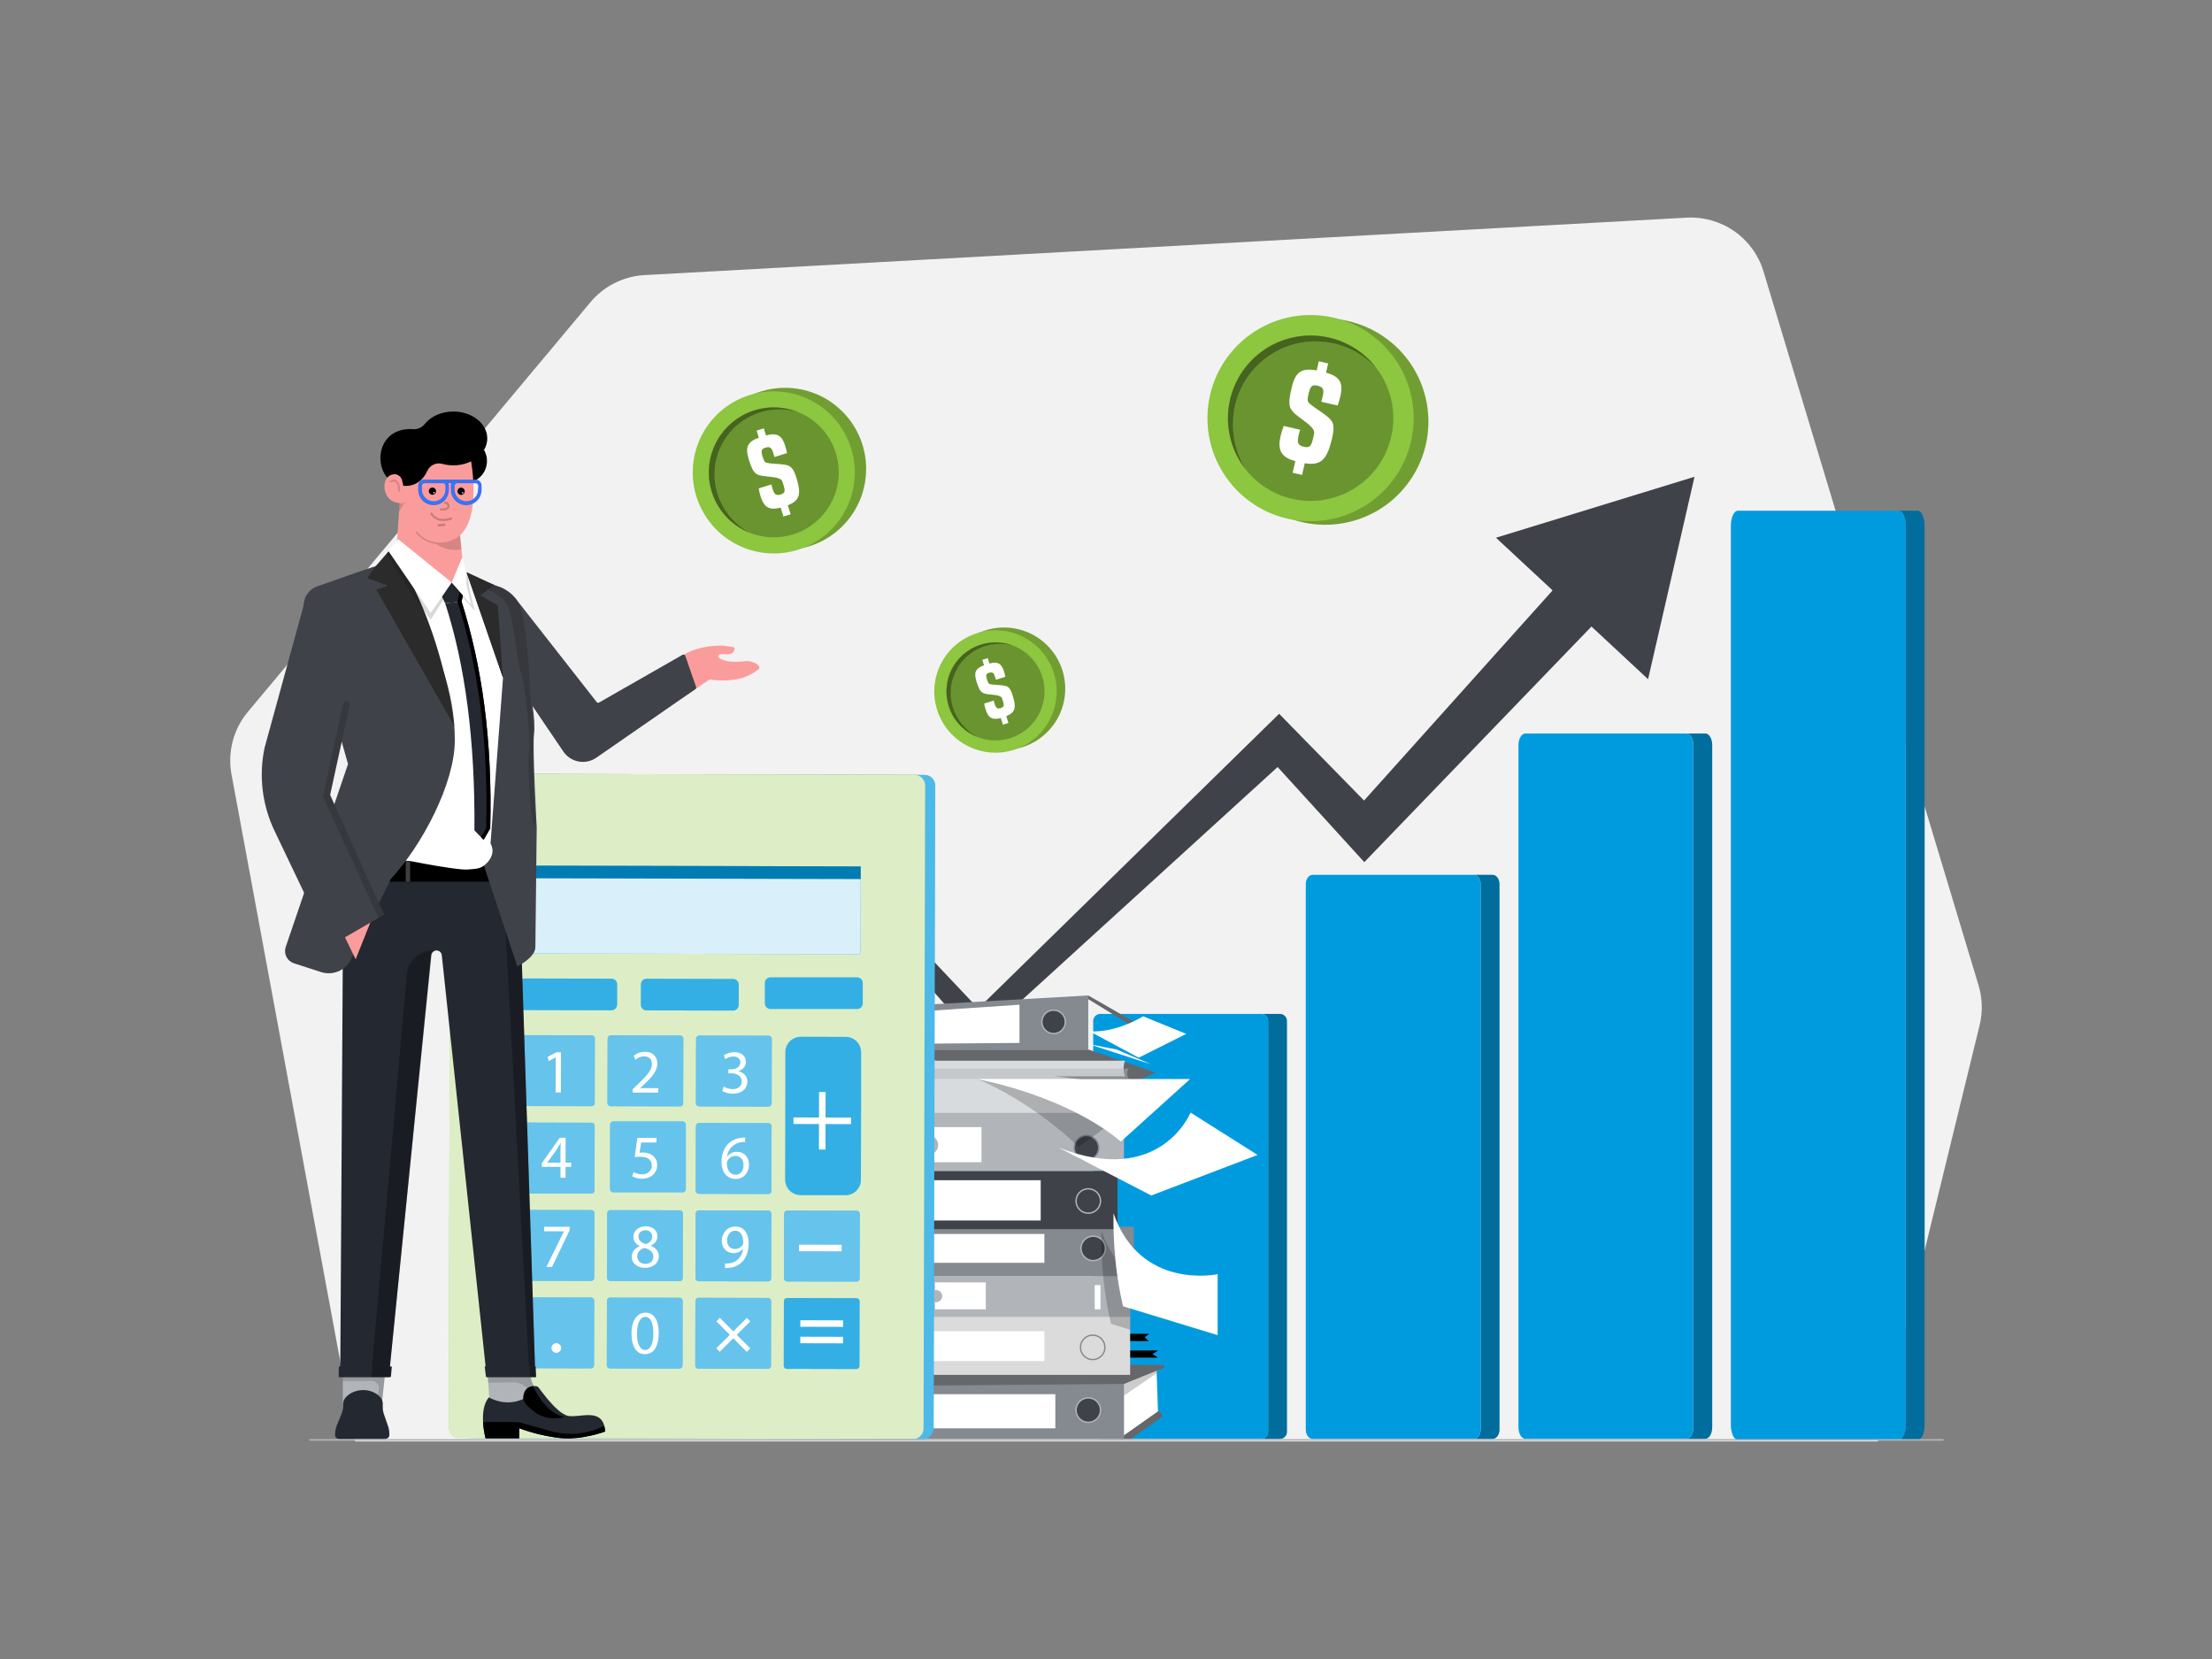
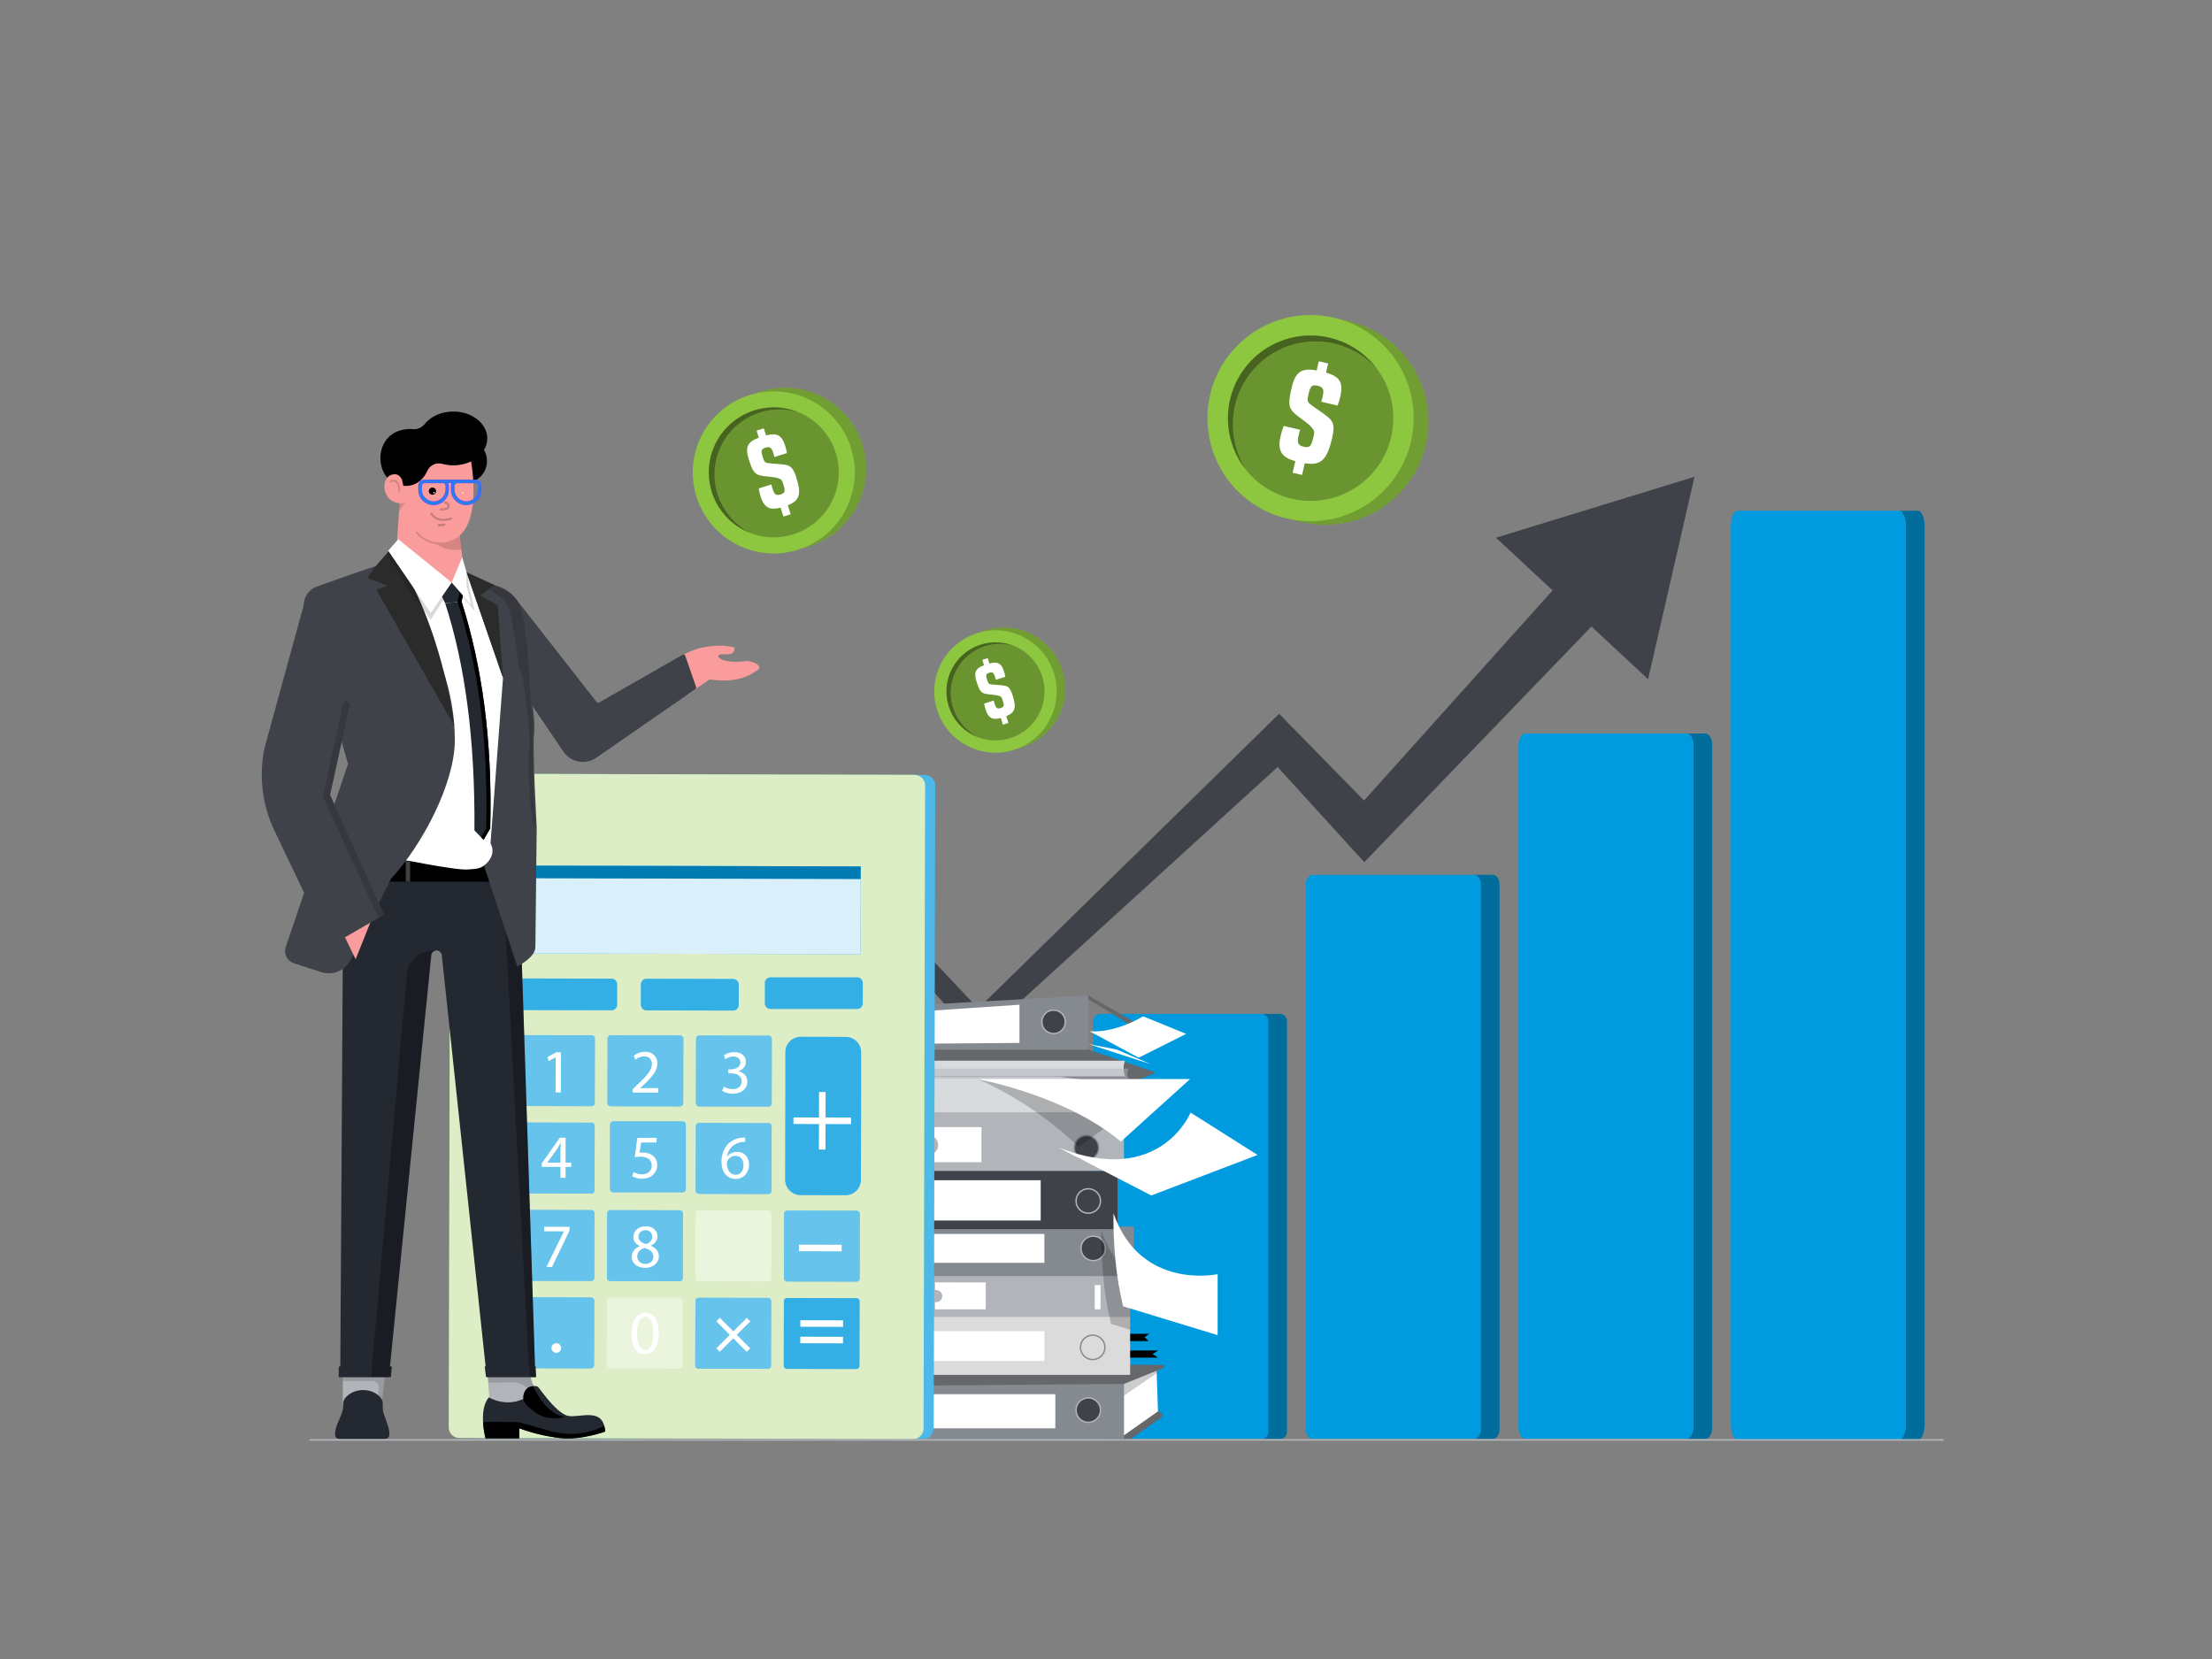
<svg xmlns="http://www.w3.org/2000/svg" id="Layer_1" version="1.1" viewBox="0 0 608 456">
  <rect x="0" y="0" width="608" height="456" fill="#808080" stroke="none" />
  <defs>
    <style>
      .st0 {
        fill: #242830;
      }

      .st1 {
        fill: #d8dbdd;
      }

      .st2 {
        fill: #8dc63f;
      }

      .st3 {
        fill: #3f3f3f;
      }

      .st4 {
        fill: #858990;
      }

      .st5, .st6, .st7, .st8, .st9, .st10, .st11, .st12 {
        fill: #fff;
      }

      .st6 {
        opacity: .85;
      }

      .st6, .st8, .st9, .st13, .st10, .st14, .st15, .st16, .st17, .st12 {
        isolation: isolate;
      }

      .st18 {
        stroke: #4d61fc;
      }

      .st18, .st7, .st19, .st11, .st20, .st21 {
        stroke-miterlimit: 10;
        stroke-width: .383px;
      }

      .st18, .st22 {
        fill: #009bdf;
      }

      .st23 {
        fill: #65676b;
      }

      .st7 {
        stroke: #fff;
      }

      .st8, .st15 {
        opacity: .3;
      }

      .st9 {
        opacity: .4;
      }

      .st24 {
        fill: #f2f2f2;
      }

      .st25, .st13 {
        fill: #b1b5ba;
      }

      .st19 {
        fill: none;
      }

      .st19, .st21 {
        stroke: #858990;
      }

      .st26 {
        fill: #dbdbdb;
      }

      .st27, .st20, .st21 {
        fill: #3f4249;
      }

      .st13, .st17, .st28 {
        opacity: .5;
      }

      .st29 {
        fill: #2b2b2b;
      }

      .st10 {
        opacity: .7;
      }

      .st30 {
        fill: #fb9c9c;
      }

      .st14 {
        opacity: .15;
      }

      .st16, .st12 {
        opacity: .2;
      }

      .st11 {
        stroke: #000;
      }

      .st20 {
        stroke: #b1b5ba;
      }
    </style>
  </defs>
-   <path class="st24" d="M516.193,396.209H97.603l-33.973-183.364c-.56-3.023-.446-6.131.333-9.104.78-2.973,2.207-5.737,4.178-8.095l94.151-112.581c1.834-2.195,4.101-3.989,6.658-5.27,2.558-1.282,5.352-2.024,8.207-2.181l286.442-15.79c4.675-.258,9.304,1.063,13.139,3.752,3.831,2.689,6.653,6.589,8.002,11.073l59.091,196.178c1.076,3.566,1.176,7.357.292,10.975l-27.931,114.408Z" />
  <path class="st27" d="M465.759,131.046l-54.57,16.755,15.564,14.474-51.823,57.766-19.659-20.08-3.683-3.768-3.631,3.558-79.078,77.447-26.266-27.809-1.705-1.804-1.705,1.683-94.909,93.511,96.37-88.371,25.812,29.369,2.071,2.356,2.397-2.189,80.228-73.12,19.732,21.659,4.09,4.488,4.359-4.518,58.081-60.244,15.565,14.478,12.761-55.64Z" />
  <path class="st22" d="M351.818,278.696h-5.177c.252.001.501.052.734.149.232.097.444.24.621.419.177.179.317.392.414.624.095.233.144.483.143.736v112.958c.001.252-.047.503-.143.736-.096.233-.236.445-.414.625-.177.177-.389.318-.621.419-.232.095-.482.148-.734.148h5.177c.252,0,.502-.052.734-.148.232-.1.444-.241.621-.419.177-.18.318-.392.414-.625.095-.232.144-.484.143-.736v-112.958c.001-.253-.047-.502-.143-.736-.095-.232-.236-.445-.414-.624-.177-.178-.389-.321-.621-.419-.232-.096-.482-.148-.734-.149Z" />
  <path class="st15" d="M351.818,278.696h-5.177c.252.001.501.052.734.149.232.097.444.24.621.419.177.179.317.392.414.624.095.233.144.483.143.736v112.958c.001.252-.047.503-.143.736-.096.233-.236.445-.414.625-.177.177-.389.318-.621.419-.232.095-.482.148-.734.148h5.177c.252,0,.502-.052.734-.148.232-.1.444-.241.621-.419.177-.18.318-.392.414-.625.095-.232.144-.484.143-.736v-112.958c.001-.253-.047-.502-.143-.736-.095-.232-.236-.445-.414-.624-.177-.178-.389-.321-.621-.419-.232-.096-.482-.148-.734-.149Z" />
  <path class="st22" d="M302.391,278.696h44.25c.252.001.501.052.733.149.233.097.445.24.622.419.177.179.317.392.413.624.096.233.145.483.144.736v112.958c.001.252-.047.503-.144.736-.095.233-.235.445-.413.625-.177.177-.389.318-.622.419-.231.095-.481.148-.733.148h-44.25c-.253,0-.501-.052-.734-.148-.232-.1-.443-.241-.62-.419-.177-.18-.317-.392-.413-.625-.095-.232-.144-.484-.142-.736v-112.958c-.002-.253.046-.501.142-.735s.235-.446.413-.625c.177-.178.388-.321.62-.419.232-.096.481-.148.734-.149Z" />
  <path class="st22" d="M410.246,240.458h-5.177c1.054,0,1.911,1.147,1.911,2.56v149.935c0,1.412-.857,2.555-1.911,2.555h5.177c1.054,0,1.911-1.143,1.911-2.555v-149.935c.004-1.413-.854-2.56-1.911-2.56Z" />
  <path class="st15" d="M410.246,240.458h-5.177c1.054,0,1.911,1.147,1.911,2.56v149.935c0,1.412-.857,2.555-1.911,2.555h5.177c1.054,0,1.911-1.143,1.911-2.555v-149.935c.004-1.413-.854-2.56-1.911-2.56Z" />
  <path class="st22" d="M360.819,240.458h44.25c1.053,0,1.911,1.147,1.911,2.56v149.935c0,1.412-.858,2.555-1.911,2.555h-44.25c-1.054,0-1.909-1.143-1.909-2.555v-149.935c0-1.413.855-2.56,1.909-2.56Z" />
  <path class="st22" d="M468.71,201.607h-5.177c1.054,0,1.912,1.435,1.912,3.199v187.488c0,1.768-.858,3.199-1.912,3.199h5.177c1.054,0,1.912-1.431,1.912-3.199v-187.488c0-1.764-.84-3.199-1.912-3.199Z" />
  <path class="st15" d="M468.71,201.607h-5.177c1.054,0,1.912,1.435,1.912,3.199v187.488c0,1.768-.858,3.199-1.912,3.199h5.177c1.054,0,1.912-1.431,1.912-3.199v-187.488c0-1.764-.84-3.199-1.912-3.199Z" />
  <path class="st22" d="M419.279,201.607h44.254c1.054,0,1.912,1.435,1.912,3.199v187.488c0,1.768-.858,3.199-1.912,3.199h-44.254c-1.053,0-1.908-1.431-1.908-3.199v-187.488c0-1.764.854-3.199,1.908-3.199Z" />
  <path class="st22" d="M527.102,140.379h-5.177c1.054,0,1.909,1.886,1.909,4.213v246.988c0,2.329-.854,4.216-1.909,4.216h5.177c1.054,0,1.909-1.886,1.909-4.216v-246.988c-.012-2.326-.866-4.213-1.909-4.213Z" />
  <path class="st15" d="M527.102,140.379h-5.177c1.054,0,1.909,1.886,1.909,4.213v246.988c0,2.329-.854,4.216-1.909,4.216h5.177c1.054,0,1.909-1.886,1.909-4.216v-246.988c-.012-2.326-.866-4.213-1.909-4.213Z" />
  <path class="st22" d="M477.659,140.379h44.265c1.054,0,1.908,1.886,1.908,4.213v246.988c0,2.329-.854,4.216-1.908,4.216h-44.265c-1.053,0-1.911-1.886-1.911-4.216v-246.988c0-2.326.858-4.213,1.911-4.213Z" />
  <path class="st5" d="M317.88,376.112l.455,13.161-9.884,6.198-.137-16.26,9.566-3.099Z" />
  <path class="st23" d="M307.504,395.514l10.784-7.58c.88.099,1.627,1.258.869,1.705l-8.358,5.875h-3.295Z" />
  <path class="st4" d="M308.955,379.665h-68.834v15.849h68.834v-15.849Z" />
  <path class="st23" d="M240.139,379.665l11.157-5.011,68.342.529c.099.002.195.038.271.101.076.065.128.152.147.25.018.098.003.199-.043.286-.047.088-.123.156-.215.194l-10.828,4.379-68.83.547v-1.276Z" />
  <path class="st5" d="M290.073,383.211h-46.277v9.386h46.277v-9.386Z" />
  <path class="st20" d="M299.129,390.952c1.856,0,3.361-1.505,3.361-3.362,0-1.857-1.505-3.361-3.361-3.361-1.857,0-3.362,1.505-3.362,3.361,0,1.857,1.505,3.362,3.362,3.362Z" />
  <path class="st16" d="M308.951,383.596l8.975-6.141v-.689l-8.975,3.628v3.202Z" />
  <path d="M318.347,371.196l-1.564.981,1.476.98h-10.669v-1.961h10.757Z" />
  <path d="M315.902,366.611l-1.298.938,1.132,1.066h-12.585v-2.004h12.751Z" />
  <path class="st26" d="M310.64,361.889h-68.812v16.015h68.812v-16.015Z" />
  <path class="st5" d="M287.065,365.893h-39.831v8.206h39.831v-8.206Z" />
  <path class="st19" d="M300.345,373.703c1.857,0,3.362-1.505,3.362-3.362,0-1.857-1.505-3.361-3.362-3.361-1.857,0-3.361,1.505-3.361,3.361,0,1.857,1.505,3.362,3.361,3.362Z" />
  <path class="st25" d="M310.652,350.717h-70.532v11.249h70.532v-11.249Z" />
  <path class="st5" d="M302.49,353.234h-1.589v6.646h1.589v-6.646Z" />
  <path class="st5" d="M256.998,352.477v2.112h.118c.234-.028.473-.005.697.067.226.071.433.189.61.346.176.157.317.35.415.565.096.216.147.449.147.686s-.05.47-.147.686c-.097.215-.238.408-.415.565s-.384.275-.61.346c-.225.071-.463.095-.697.067h-.118v1.978h13.952v-7.396l-13.952-.022Z" />
  <path class="st11" d="M251.277,354.234h-.851v4.814h.851v-4.814Z" />
  <path class="st11" d="M253.429,354.234h-.851v4.814h.851v-4.814Z" />
  <path class="st11" d="M256.283,354.234h-.851v4.814h.851v-4.814Z" />
  <path class="st4" d="M311.658,337.167h-68.882v13.549h68.882v-13.549Z" />
  <path class="st5" d="M287.066,339.168h-39.642v7.939h39.642v-7.939Z" />
  <path class="st27" d="M307.157,321.826h-68.812v16.015h68.812v-16.015Z" />
  <path class="st5" d="M286.052,324.399h-42.712v11.072h42.712v-11.072Z" />
  <path class="st20" d="M299.129,333.469c1.856,0,3.361-1.505,3.361-3.361s-1.505-3.361-3.361-3.361c-1.857,0-3.362,1.505-3.362,3.361s1.505,3.361,3.362,3.361Z" />
  <path class="st20" d="M300.482,346.502c1.857,0,3.361-1.505,3.361-3.362,0-1.857-1.505-3.361-3.361-3.361-1.857,0-3.361,1.505-3.361,3.361,0,1.857,1.505,3.362,3.361,3.362Z" />
  <path class="st25" d="M308.932,305.809h-68.812v16.015h68.812v-16.015Z" />
  <path class="st21" d="M298.637,318.844c1.856,0,3.361-1.505,3.361-3.361,0-1.857-1.505-3.361-3.361-3.361-1.857,0-3.362,1.505-3.362,3.361,0,1.857,1.505,3.361,3.362,3.361Z" />
  <path class="st5" d="M256.25,309.807v2.462c.48.209.888.554,1.176.991.286.438.439.95.439,1.474s-.152,1.036-.439,1.474c-.287.438-.695.782-1.176.991v2.256h13.523v-9.648h-13.523Z" />
  <path class="st1" d="M306.669,295.94h-68.324v9.87h68.324v-9.87Z" />
  <path class="st23" d="M249.05,290.507l-8.687-2.031h58.765l18.224,6.202c.03.012.055.032.073.058.018.027.028.058.028.09,0,.032-.01.064-.028.09-.018.026-.043.047-.073.058l-7.636,3.37-60.665-7.836Z" />
  <path class="st1" d="M309.22,295.85h-68.856c.703-1.194.847-2.589,0-4.294h68.856c-.509,1.386-.509,2.908,0,4.294Z" />
  <path class="st13" d="M310.441,296.52h-68.856c.702-.777.843-1.679,0-2.8h68.856c-.78,0-.78,2.8,0,2.8Z" />
  <path class="st4" d="M240.363,276.949v11.527h58.761v-14.858l-58.761,3.331Z" />
  <path class="st5" d="M242.746,278.692v8.261l37.472-.288v-10.509l-37.472,2.536Z" />
  <path class="st20" d="M289.596,284.098c1.78,0,3.224-1.444,3.224-3.225,0-1.781-1.444-3.225-3.224-3.225-1.781,0-3.225,1.444-3.225,3.225,0,1.781,1.444,3.225,3.225,3.225Z" />
  <path class="st23" d="M299.125,273.618v1.013l13.852,8.48v-1.542l-13.852-7.951Z" />
  <path class="st5" d="M299.494,283.472l13.494,7.249,13.047-6.546-11.834-4.834s-7.223,4.6-14.708,4.131Z" />
  <path class="st5" d="M299.125,286.953l17.258,5.58-9.445-4.056-7.814-1.524Z" />
  <path class="st5" d="M290.985,315.441l25.461,13.154,29.214-11.142-18.416-11.644s-8.272,20.571-36.259,9.633Z" />
  <path class="st16" d="M268.658,296.593s14.384,5.677,27.82,18.641l6.897-5c-15.077-10.144-34.717-13.642-34.717-13.642Z" />
  <path class="st5" d="M327.116,296.593h-58.458s24.147,4.297,39.428,17.192l19.03-17.192Z" />
  <path class="st16" d="M308.699,359.049c-1.025-4.367-1.748-8.801-2.159-13.269-1.628-2.302-2.914-4.828-3.816-7.499-.093,8.612.651,17.151,2.647,25.579l5.277,1.646v-5.828l-1.949-.629Z" />
  <path class="st5" d="M306.052,333.473c-.093,8.612.651,17.151,2.647,25.58l25.987,7.931v-16.759s-21.216,4.589-28.634-16.752Z" />
  <path class="st2" d="M287.862,201.2c6.568-6.568,6.568-17.217,0-23.785-6.568-6.569-17.217-6.569-23.785,0-6.569,6.568-6.569,17.217,0,23.785,6.568,6.568,17.217,6.568,23.785,0Z" />
  <path class="st16" d="M287.862,201.2c6.568-6.568,6.568-17.217,0-23.785-6.568-6.569-17.217-6.569-23.785,0-6.569,6.568-6.569,17.217,0,23.785,6.568,6.568,17.217,6.568,23.785,0Z" />
  <path class="st2" d="M281.196,205.082c8.293-4.183,11.626-14.297,7.444-22.59-4.183-8.294-14.296-11.627-22.59-7.444-8.294,4.182-11.627,14.296-7.445,22.59,4.183,8.293,14.297,11.626,22.591,7.444Z" />
  <path class="st2" d="M284.372,198.175c4.497-5.94,3.327-14.401-2.613-18.899-5.94-4.497-14.402-3.327-18.899,2.613-4.497,5.94-3.327,14.402,2.613,18.899,5.94,4.497,14.401,3.327,18.899-2.613Z" />
  <g class="st28">
    <path class="st17" d="M284.372,198.175c4.497-5.94,3.327-14.401-2.613-18.899-5.94-4.497-14.402-3.327-18.899,2.613-4.497,5.94-3.327,14.402,2.613,18.899,5.94,4.497,14.401,3.327,18.899-2.613Z" />
  </g>
  <path class="st2" d="M261.957,194.563c-.744-2.333-.837-4.823-.274-7.204.564-2.382,1.766-4.565,3.475-6.317,1.71-1.751,3.863-3.005,6.231-3.626,2.368-.621,4.859-.586,7.208.099-1.647-.65-3.406-.969-5.177-.939-1.772.029-3.519.408-5.144,1.113-1.624.705-3.094,1.723-4.325,2.996-1.232,1.273-2.2,2.777-2.85,4.424-.65,1.647-.97,3.407-.94,5.178s.408,3.519,1.114,5.143c.705,1.625,1.722,3.095,2.996,4.325,1.273,1.232,2.776,2.2,4.424,2.851-3.192-1.722-5.603-4.599-6.737-8.043Z" />
  <path class="st17" d="M261.957,194.563c-.744-2.333-.837-4.823-.274-7.204.564-2.382,1.766-4.565,3.475-6.317,1.71-1.751,3.863-3.005,6.231-3.626,2.368-.621,4.859-.586,7.208.099-1.647-.65-3.406-.969-5.177-.939-1.772.029-3.519.408-5.144,1.113-1.624.705-3.094,1.723-4.325,2.996-1.232,1.273-2.2,2.777-2.85,4.424-.65,1.647-.97,3.407-.94,5.178s.408,3.519,1.114,5.143c.705,1.625,1.722,3.095,2.996,4.325,1.273,1.232,2.776,2.2,4.424,2.851-3.192-1.722-5.603-4.599-6.737-8.043Z" />
  <path class="st5" d="M275.68,199.203l-.587-1.849c-2.116.569-3.384.192-4.183-2.318-.176-.538-.308-1.09-.395-1.649l2.629-.836c.046.25.108.498.185.74.347,1.091.617,1.683,1.682,1.342s1.04-.74.592-2.145c-.219-.684-.292-.921-.777-1.131-1.016-.488-3.117-.37-4.252-.74-1.01-.307-1.453-1.05-2.156-3.251-.805-2.533-.321-3.627,2.056-4.514l-.466-1.479,1.479-.474.466,1.479c2.256-.614,3.288-.082,4.005,2.167.156.484.28.978.369,1.478l-2.589.828c-.063-.274-.141-.544-.232-.809-.314-.995-.618-1.45-1.613-1.132-.851.274-.998.633-.618,1.816.381,1.183.5,1.328,1.417,1.423,1.006.126,1.941.115,2.81.226,1.232.185,2.02.193,2.796,2.633,1.109,3.432.832,4.808-1.712,5.84l.595,1.849-1.502.506Z" />
  <path class="st2" d="M369.453,143.755c15.389-2.86,25.546-17.655,22.683-33.043-2.859-15.389-17.653-25.545-33.042-22.685-15.388,2.861-25.545,17.655-22.684,33.044,2.861,15.388,17.655,25.545,33.043,22.684Z" />
  <path class="st16" d="M369.453,143.755c15.389-2.86,25.546-17.655,22.683-33.043-2.859-15.389-17.653-25.545-33.042-22.685-15.388,2.861-25.545,17.655-22.684,33.044,2.861,15.388,17.655,25.545,33.043,22.684Z" />
  <path class="st2" d="M388.493,116.976c1.129-15.611-10.61-29.183-26.221-30.313-15.612-1.13-29.185,10.609-30.314,26.221-1.13,15.612,10.61,29.184,26.221,30.314,15.612,1.129,29.184-10.61,30.314-26.222Z" />
  <path class="st2" d="M368.741,136.028c11.644-4.695,17.277-17.94,12.582-29.583-4.695-11.644-17.939-17.277-29.583-12.582-11.644,4.695-17.277,17.939-12.582,29.583,4.695,11.644,17.939,17.276,29.583,12.582Z" />
  <g class="st28">
    <path class="st17" d="M368.741,136.028c11.644-4.695,17.277-17.94,12.582-29.583-4.695-11.644-17.939-17.277-29.583-12.582-11.644,4.695-17.277,17.939-12.582,29.583,4.695,11.644,17.939,17.276,29.583,12.582Z" />
  </g>
  <path class="st2" d="M339.474,111.361c.942-4.014,2.959-7.695,5.833-10.651,2.875-2.955,6.499-5.073,10.485-6.127,3.986-1.054,8.183-1.003,12.143.146,3.959,1.149,7.531,3.354,10.334,6.377-1.819-2.366-4.086-4.351-6.672-5.84-2.586-1.49-5.439-2.456-8.399-2.843-2.959-.387-5.965-.187-8.847.588-2.882.775-5.583,2.11-7.949,3.929-2.367,1.819-4.351,4.086-5.841,6.672-1.49,2.586-2.455,5.439-2.842,8.399-.388,2.959-.187,5.965.587,8.848.775,2.882,2.11,5.583,3.929,7.949-3.121-5.247-4.11-11.492-2.762-17.447Z" />
  <path class="st17" d="M339.474,111.361c.942-4.014,2.959-7.695,5.833-10.651,2.875-2.955,6.499-5.073,10.485-6.127,3.986-1.054,8.183-1.003,12.143.146,3.959,1.149,7.531,3.354,10.334,6.377-1.819-2.366-4.086-4.351-6.672-5.84-2.586-1.49-5.439-2.456-8.399-2.843-2.959-.387-5.965-.187-8.847.588-2.882.775-5.583,2.11-7.949,3.929-2.367,1.819-4.351,4.086-5.841,6.672-1.49,2.586-2.455,5.439-2.842,8.399-.388,2.959-.187,5.965.587,8.848.775,2.882,2.11,5.583,3.929,7.949-3.121-5.247-4.11-11.492-2.762-17.447Z" />
  <path class="st5" d="M355.297,129.944l.74-3.177c-3.546-1.006-5.056-2.647-4.038-6.971.211-.929.498-1.838.853-2.722l4.527,1.061c-.15.408-.274.824-.37,1.247-.44,1.875-.565,2.958,1.268,3.395,1.834.436,2.153-.185,2.719-2.589.277-1.183.369-1.59-.149-2.316-1.046-1.579-4.189-3.22-5.51-4.737-1.198-1.313-1.198-2.773-.307-6.564,1.024-4.363,2.673-5.524,6.882-4.752l.591-2.522,2.566.603-.591,2.526c3.794,1.062,4.807,2.722,3.912,6.598-.19.831-.437,1.649-.739,2.448l-4.487-1.054c.15-.452.274-.912.37-1.379.403-1.709.369-2.625-1.35-3.025-1.478-.347-1.99.048-2.47,2.086-.5,2.119-.425,2.352.817,3.288,1.346,1.05,2.707,1.849,3.868,2.758,1.623,1.328,2.752,2.023,1.764,6.223-1.387,5.917-2.958,7.688-7.529,6.96l-.74,3.217-2.599-.603Z" />
  <path class="st2" d="M231.543,144.623c8.699-8.698,8.699-22.8,0-31.498-8.697-8.698-22.8-8.698-31.498,0-8.698,8.698-8.698,22.8,0,31.498,8.698,8.698,22.801,8.698,31.498,0Z" />
  <path class="st16" d="M231.543,144.623c8.699-8.698,8.699-22.8,0-31.498-8.697-8.698-22.8-8.698-31.498,0-8.698,8.698-8.698,22.8,0,31.498,8.698,8.698,22.801,8.698,31.498,0Z" />
  <path class="st2" d="M222.598,149.795c11.015-5.475,15.506-18.844,10.031-29.859-5.475-11.016-18.844-15.506-29.86-10.031-11.015,5.475-15.506,18.843-10.031,29.859,5.476,11.015,18.844,15.506,29.86,10.031Z" />
  <path class="st2" d="M226.86,140.694c6.001-7.832,4.517-19.046-3.315-25.047-7.832-6.001-19.046-4.516-25.046,3.316s-4.517,19.046,3.315,25.046c7.832,6.001,19.046,4.516,25.046-3.315Z" />
  <g class="st28">
    <path class="st17" d="M226.86,140.694c6.001-7.832,4.517-19.046-3.315-25.046-7.832-6.001-19.046-4.516-25.046,3.315-6.001,7.832-4.517,19.046,3.315,25.047,7.832,6.001,19.046,4.516,25.046-3.316Z" />
  </g>
  <path class="st2" d="M197.201,135.728c-.965-3.093-1.071-6.39-.308-9.539.764-3.149,2.371-6.03,4.646-8.337,2.276-2.306,5.136-3.95,8.275-4.756,3.138-.806,6.436-.744,9.542.18-2.177-.874-4.505-1.311-6.85-1.286-2.345.026-4.663.513-6.82,1.434-2.157.921-4.112,2.259-5.753,3.935-1.64,1.677-2.936,3.66-3.809,5.837-.874,2.177-1.311,4.505-1.286,6.85.026,2.345.513,4.663,1.434,6.82s2.258,4.112,3.935,5.753c1.676,1.64,3.66,2.935,5.837,3.809-4.208-2.306-7.372-6.136-8.846-10.701h.004Z" />
  <path class="st17" d="M197.201,135.728c-.965-3.093-1.071-6.39-.308-9.539.764-3.149,2.371-6.03,4.646-8.337,2.276-2.306,5.136-3.95,8.275-4.756,3.138-.806,6.436-.744,9.542.18-2.177-.874-4.505-1.311-6.85-1.286-2.345.026-4.663.513-6.82,1.434-2.157.921-4.112,2.259-5.753,3.935-1.64,1.677-2.936,3.66-3.809,5.837-.874,2.177-1.311,4.505-1.286,6.85.026,2.345.513,4.663,1.434,6.82s2.258,4.112,3.935,5.753c1.676,1.64,3.66,2.935,5.837,3.809-4.208-2.306-7.372-6.136-8.846-10.701h.004Z" />
  <path class="st5" d="M215.34,141.977l-.766-2.448c-2.803.74-4.482.226-5.521-3.103-.227-.715-.397-1.445-.51-2.185l3.491-1.088c.06.336.14.666.24.991.451,1.446.802,2.219,2.219,1.79,1.416-.429,1.383-.984.802-2.836-.285-.909-.37-1.224-1.021-1.505-1.342-.651-4.123-.506-5.625-1.002-1.335-.41-1.919-1.401-2.833-4.323-1.05-3.362-.395-4.808,2.759-5.965l-.61-1.941,1.978-.621.607,1.945c2.992-.796,4.352-.082,5.285,2.899.203.64.361,1.293.473,1.956l-3.454,1.08c-.083-.364-.184-.722-.303-1.076-.415-1.32-.806-1.919-2.127-1.508-1.131.351-1.328.827-.836,2.399.51,1.631.655,1.76,1.849,1.897,1.328.17,2.567.163,3.721.322,1.631.248,2.67.266,3.698,3.502,1.423,4.556,1.069,6.39-2.311,7.721l.776,2.481-1.982.617Z" />
  <path class="st22" d="M254.153,212.99l-124.674-.305c-1.609-.004-2.917,1.298-2.92,2.907l-.432,176.738c-.004,1.609,1.297,2.915,2.907,2.921l124.674.304c1.609.004,2.916-1.298,2.92-2.907l.432-176.737c.004-1.61-1.297-2.917-2.907-2.921Z" />
  <path class="st8" d="M254.153,212.99l-124.674-.305c-1.609-.004-2.917,1.298-2.92,2.907l-.432,176.738c-.004,1.609,1.297,2.915,2.907,2.921l124.674.304c1.609.004,2.916-1.298,2.92-2.907l.432-176.737c.004-1.61-1.297-2.917-2.907-2.921Z" />
  <path class="st2" d="M251.372,212.982l-124.674-.305c-1.61-.004-2.917,1.298-2.921,2.907l-.432,176.738c-.004,1.609,1.298,2.917,2.908,2.921l124.673.304c1.61.003,2.917-1.298,2.921-2.907l.432-176.737c.004-1.61-1.298-2.917-2.907-2.921Z" />
  <path class="st10" d="M251.372,212.982l-124.674-.305c-1.61-.004-2.917,1.298-2.921,2.907l-.432,176.738c-.004,1.609,1.298,2.917,2.908,2.921l124.673.304c1.61.003,2.917-1.298,2.921-2.907l.432-176.737c.004-1.61-1.298-2.917-2.907-2.921Z" />
  <path class="st22" d="M236.578,238.153l-93.77-.23-.059,24.13,93.77.229.059-24.129Z" />
  <path class="st6" d="M236.578,238.153l-93.77-.23-.059,24.13,93.77.229.059-24.129Z" />
  <path class="st22" d="M145.3,241.397l91.281.218.008-3.472-93.77-.226-.055,24.129,2.488.008.048-20.657Z" />
  <path class="st16" d="M145.3,241.397l91.281.218.008-3.472-93.77-.226-.055,24.129,2.488.008.048-20.657Z" />
  <path class="st22" d="M168.089,269l-23.807-.058c-.855-.002-1.551.69-1.554,1.545l-.013,5.596c-.002.855.691,1.551,1.546,1.554l23.808.058c.855.002,1.551-.691,1.553-1.546l.014-5.595c.002-.856-.69-1.551-1.546-1.554Z" />
  <path class="st22" d="M201.519,269.082l-23.808-.059c-.855-.002-1.551.691-1.553,1.546l-.014,5.595c-.002.856.691,1.552,1.546,1.554l23.807.058c.856.002,1.552-.69,1.554-1.546l.014-5.595c.001-.855-.691-1.551-1.546-1.553Z" />
  <path class="st22" d="M235.594,268.637h-23.808c-.855,0-1.55.693-1.55,1.55v5.595c0,.855.694,1.55,1.55,1.55h23.808c.855,0,1.549-.694,1.549-1.55v-5.595c0-.856-.693-1.55-1.549-1.55Z" />
  <path class="st12" d="M168.089,269l-23.807-.058c-.855-.002-1.551.69-1.554,1.545l-.013,5.596c-.002.855.691,1.551,1.546,1.554l23.808.058c.855.002,1.551-.691,1.553-1.546l.014-5.595c.002-.856-.69-1.551-1.546-1.554Z" />
  <path class="st12" d="M201.519,269.082l-23.808-.059c-.855-.002-1.551.691-1.553,1.546l-.014,5.595c-.002.856.691,1.552,1.546,1.554l23.807.058c.856.002,1.552-.69,1.554-1.546l.014-5.595c.001-.855-.691-1.551-1.546-1.553Z" />
  <path class="st12" d="M235.594,268.637h-23.808c-.855,0-1.55.693-1.55,1.55v5.595c0,.855.694,1.55,1.55,1.55h23.808c.855,0,1.549-.694,1.549-1.55v-5.595c0-.856-.693-1.55-1.549-1.55Z" />
  <path class="st22" d="M162.656,284.562l-19.108-.046c-.474-.001-.858.382-.859.855l-.043,17.773c-.002.474.382.859.855.86l19.107.046c.474.002.859-.382.86-.855l.043-17.772c.001-.474-.382-.858-.855-.86Z" />
  <path class="st9" d="M162.656,284.562l-19.108-.046c-.474-.001-.858.382-.859.855l-.043,17.773c-.002.474.382.859.855.86l19.107.046c.474.002.859-.382.86-.855l.043-17.772c.001-.474-.382-.858-.855-.86Z" />
  <path class="st22" d="M186.974,284.623l-19.107-.047c-.474-.001-.858.382-.86.856l-.043,17.772c-.001.475.382.859.856.86l19.107.046c.474.002.859-.382.86-.855l.043-17.773c.001-.474-.382-.858-.856-.859Z" />
  <path class="st9" d="M186.974,284.623l-19.107-.047c-.474-.001-.858.382-.86.856l-.043,17.772c-.001.475.382.859.856.86l19.107.046c.474.002.859-.382.86-.855l.043-17.773c.001-.474-.382-.858-.856-.859Z" />
  <path class="st22" d="M211.288,284.678l-19.107-.046c-.474-.002-.858.382-.86.855l-.043,17.773c-.001.474.383.858.856.859l19.107.047c.474.001.859-.382.86-.856l.043-17.772c.001-.475-.382-.859-.856-.86Z" />
  <path class="st9" d="M211.288,284.678l-19.107-.046c-.474-.002-.858.382-.86.855l-.043,17.773c-.001.474.383.858.856.859l19.107.047c.474.001.859-.382.86-.856l.043-17.772c.001-.475-.382-.859-.856-.86Z" />
  <path class="st22" d="M162.601,308.588l-19.107-.046c-.475-.002-.859.382-.86.855l-.043,17.773c-.001.474.382.859.855.86l19.107.046c.474.001.859-.382.86-.855l.043-17.773c.001-.474-.382-.859-.855-.86Z" />
  <path class="st9" d="M162.601,308.588l-19.107-.046c-.475-.002-.859.382-.86.855l-.043,17.773c-.001.474.382.859.855.86l19.107.046c.474.001.859-.382.86-.855l.043-17.773c.001-.474-.382-.859-.855-.86Z" />
  <path class="st22" d="M187.652,308.235h-19.107c-.474,0-.858.384-.858.857v17.772c0,.475.385.858.858.858h19.107c.474,0,.858-.384.858-.858v-17.772c0-.474-.385-.857-.858-.857Z" />
  <path class="st9" d="M187.652,308.235h-19.107c-.474,0-.858.384-.858.857v17.772c0,.475.385.858.858.858h19.107c.474,0,.858-.384.858-.858v-17.772c0-.474-.385-.857-.858-.857Z" />
  <path class="st22" d="M211.229,308.707l-19.107-.046c-.474-.001-.859.382-.86.856l-.043,17.772c-.001.475.382.859.855.86l19.108.047c.474.001.858-.382.859-.856l.043-17.773c.001-.474-.382-.858-.855-.86Z" />
  <path class="st9" d="M211.229,308.707l-19.107-.046c-.474-.001-.859.382-.86.856l-.043,17.772c-.001.475.382.859.855.86l19.108.047c.474.001.858-.382.859-.856l.043-17.773c.001-.474-.382-.858-.855-.86Z" />
  <path class="st22" d="M232.458,285.001l-12.336-.03c-.557-.001-1.109.107-1.625.318-.515.212-.983.524-1.378.916-.394.393-.708.86-.923,1.374-.214.514-.325,1.065-.327,1.622v11.005l-.059,24.036c-.002,1.125.443,2.204,1.235,3.0.794.797,1.871,1.246,2.995,1.249l12.34.03c.557.001,1.109-.107,1.625-.319.515-.212.983-.523,1.378-.915.394-.393.708-.86.923-1.374.214-.514.325-1.065.327-1.622l.056-24.036v-11.002c.001-.556-.107-1.109-.319-1.624-.211-.515-.523-.984-.915-1.378-.393-.394-.86-.709-1.374-.923-.514-.215-1.066-.326-1.622-.327Z" />
  <path class="st12" d="M232.458,285.001l-12.336-.03c-.557-.001-1.109.107-1.625.318-.515.212-.983.524-1.378.916-.394.393-.708.86-.923,1.374-.214.514-.325,1.065-.327,1.622v11.005l-.059,24.036c-.002,1.125.443,2.204,1.235,3.0.794.797,1.871,1.246,2.995,1.249l12.34.03c.557.001,1.109-.107,1.625-.319.515-.212.983-.523,1.378-.915.394-.393.708-.86.923-1.374.214-.514.325-1.065.327-1.622l.056-24.036v-11.002c.001-.556-.107-1.109-.319-1.624-.211-.515-.523-.984-.915-1.378-.393-.394-.86-.709-1.374-.923-.514-.215-1.066-.326-1.622-.327Z" />
  <path class="st22" d="M162.539,332.611l-19.107-.047c-.474-.001-.859.382-.86.856l-.043,17.773c-.001.474.383.858.856.859l19.107.047c.474.001.859-.382.86-.855l.043-17.773c.001-.475-.382-.859-.856-.86Z" />
  <path class="st9" d="M162.539,332.611l-19.107-.047c-.474-.001-.859.382-.86.856l-.043,17.773c-.001.474.383.858.856.859l19.107.047c.474.001.859-.382.86-.855l.043-17.773c.001-.475-.382-.859-.856-.86Z" />
  <path class="st22" d="M186.856,332.67l-19.107-.047c-.474-.001-.859.382-.86.856l-.043,17.773c-.001.474.383.858.856.86l19.107.046c.474.001.858-.382.86-.855l.043-17.773c.001-.475-.382-.859-.856-.86Z" />
  <path class="st9" d="M186.856,332.67l-19.107-.047c-.474-.001-.859.382-.86.856l-.043,17.773c-.001.474.383.858.856.86l19.107.046c.474.001.858-.382.86-.855l.043-17.773c.001-.475-.382-.859-.856-.86Z" />
-   <path class="st22" d="M211.17,332.733l-19.107-.046c-.474-.001-.858.382-.86.855l-.042,17.773c-.002.474.382.859.855.86l19.107.046c.474.001.858-.382.859-.855l.044-17.773c.001-.475-.382-.859-.856-.86Z" />
  <path class="st9" d="M211.17,332.733l-19.107-.046c-.474-.001-.858.382-.86.855l-.042,17.773c-.002.474.382.859.855.86l19.107.046c.474.001.858-.382.859-.855l.044-17.773c.001-.475-.382-.859-.856-.86Z" />
  <path class="st22" d="M235.484,332.788l-19.107-.047c-.474-.001-.859.383-.86.856l-.043,17.772c-.001.474.383.858.856.86l19.107.046c.474.001.858-.382.86-.855l.043-17.773c.001-.474-.382-.859-.856-.86Z" />
  <path class="st9" d="M235.484,332.788l-19.107-.047c-.474-.001-.859.383-.86.856l-.043,17.772c-.001.474.383.858.856.86l19.107.046c.474.001.858-.382.86-.855l.043-17.773c.001-.474-.382-.859-.856-.86Z" />
  <path class="st22" d="M162.484,356.636l-19.107-.046c-.474-.002-.858.382-.86.855l-.043,17.773c-.001.474.382.859.856.86l19.107.046c.474.002.858-.382.86-.855l.043-17.772c.001-.474-.382-.859-.856-.86Z" />
  <path class="st9" d="M162.484,356.636l-19.107-.046c-.474-.002-.858.382-.86.855l-.043,17.773c-.001.474.382.859.856.86l19.107.046c.474.002.858-.382.86-.855l.043-17.772c.001-.474-.382-.859-.856-.86Z" />
-   <path class="st22" d="M186.797,356.696l-19.106-.047c-.474-.001-.859.383-.86.856l-.043,17.772c-.002.474.382.858.855.86l19.107.046c.474.001.859-.382.86-.855l.043-17.773c.001-.475-.382-.859-.856-.86Z" />
  <path class="st9" d="M186.797,356.696l-19.106-.047c-.474-.001-.859.383-.86.856l-.043,17.772c-.002.474.382.858.855.86l19.107.046c.474.001.859-.382.86-.855l.043-17.773c.001-.475-.382-.859-.856-.86Z" />
  <path class="st22" d="M211.111,356.755l-19.106-.046c-.474-.002-.859.382-.86.855l-.044,17.773c-.001.474.383.859.856.86l19.107.046c.475.001.859-.382.86-.855l.043-17.773c.001-.475-.382-.859-.856-.86Z" />
  <path class="st9" d="M211.111,356.755l-19.106-.046c-.474-.002-.859.382-.86.855l-.044,17.773c-.001.474.383.859.856.86l19.107.046c.475.001.859-.382.86-.855l.043-17.773c.001-.475-.382-.859-.856-.86Z" />
  <path class="st22" d="M235.429,356.813l-19.107-.046c-.474-.001-.858.382-.859.855l-.044,17.773c-.001.475.383.859.856.86l19.107.046c.474.002.859-.382.86-.855l.043-17.773c.001-.474-.382-.859-.856-.86Z" />
  <path class="st12" d="M235.429,356.813l-19.107-.046c-.474-.001-.858.382-.859.855l-.044,17.773c-.001.475.383.859.856.86l19.107.046c.474.002.859-.382.86-.855l.043-17.773c.001-.474-.382-.859-.856-.86Z" />
  <path class="st5" d="M156.56,337.212l-.004.984-4.83,10.044-1.545-.004,4.811-9.755v-.034l-5.399-.011v-1.242l6.967.018Z" />
  <path class="st5" d="M178.885,342.43v-.051c1.361-.643,1.82-1.642,1.823-2.589,0-1.376-1.065-2.722-3.206-2.725-1.934,0-3.417,1.179-3.421,2.932,0,.951.522,1.901,1.746,2.481v.052c-1.357.573-2.193,1.557-2.197,2.959,0,1.612,1.387,2.992,3.699,2.998,2.107,0,3.756-1.283,3.764-3.202.012-1.339-.835-2.308-2.208-2.856ZM175.494,339.908c0-.95.684-1.764,1.923-1.764.244-.018.489.015.719.098.23.084.44.216.615.388.175.171.311.377.399.606.089.229.128.473.115.717,0,1.003-.74,1.679-1.687,1.997-1.257-.34-2.089-.939-2.085-2.042ZM177.376,347.404c-1.409,0-2.256-.991-2.219-2.112,0-1.053.702-1.901,1.993-2.27,1.478.425,2.429,1.072,2.426,2.415.012,1.139-.858,1.971-2.2,1.967Z" />
  <path class="st5" d="M177.431,360.805c-2.244,0-3.846,2.03-3.853,5.732-.008,3.702,1.479,5.677,3.639,5.68,2.444,0,3.842-2.064,3.849-5.817.012-3.512-1.309-5.591-3.635-5.595ZM177.302,371.064c-1.357,0-2.237-1.635-2.219-4.508,0-3.007.962-4.6,2.271-4.597,1.545,0,2.237,1.79,2.218,4.508-.007,2.818-.74,4.6-2.27,4.597Z" />
-   <path class="st5" d="M202.167,337.134c-2.26,0-3.776,1.827-3.779,3.917,0,1.882,1.264,3.379,3.254,3.387.493.013.982-.088,1.43-.292.448-.205.845-.51,1.158-.891h.052c-.138,1.121-.661,2.159-1.479,2.936-.64.587-1.45.959-2.312,1.062-.399.057-.803.073-1.206.048v1.224c.46.019.921-.008,1.376-.081,1.205-.127,2.333-.647,3.213-1.479,1.091-1.05,1.908-2.748,1.915-5.177.026-2.81-1.365-4.649-3.624-4.652ZM204.161,342.149c-.23.366-.554.664-.935.866-.383.202-.811.299-1.242.284-1.291,0-2.12-.972-2.116-2.348,0-1.564.907-2.681,2.179-2.677,1.564,0,2.256,1.45,2.252,3.328.009.192-.039.382-.137.548Z" />
  <path class="st5" d="M155.454,319.577l.019-6.86h-1.609l-4.941,7.027v.983h5.129v3.007h1.401v-3.007h1.546v-1.172l-1.546.022ZM154.053,315.879v3.698h-3.617v-.034l2.707-3.75c.307-.506.581-.984.921-1.627h.051c-.033.566-.051,1.143-.055,1.723l-.008-.011Z" />
  <path class="st5" d="M180.445,314.029h-4.213l-.44,2.826c.297-.045.598-.067.899-.063.832-.017,1.653.19,2.377.599.496.285.905.701,1.181,1.202.277.501.412,1.067.391,1.639,0,2.155-1.723,3.768-4.119,3.76-.962.019-1.911-.217-2.752-.684l.369-1.139c.733.405,1.556.617,2.393.617,1.413,0,2.618-.909,2.622-2.389.003-1.479-.962-2.448-3.169-2.455-.513.005-1.024.044-1.532.119l.74-5.3h5.28l-.029,1.268Z" />
  <path class="st5" d="M202.574,316.6c-.512-.013-1.021.095-1.485.314-.463.22-.869.545-1.184.95h-.052c.119-.987.561-1.905,1.258-2.613.696-.709,1.609-1.165,2.592-1.3.366-.061.738-.083,1.109-.067v-1.224c-.364.001-.727.03-1.087.085-1.327.134-2.571.704-3.539,1.62-1.087,1.087-1.875,2.799-1.878,4.974,0,2.869,1.534,4.707,3.893,4.715,2.292,0,3.675-1.849,3.679-3.883.018-2.156-1.353-3.568-3.306-3.572ZM202.205,322.886c-1.564,0-2.393-1.346-2.423-3.161-.005-.232.056-.462.175-.663.2-.399.504-.736.882-.975.377-.239.812-.371,1.259-.382,1.375,0,2.274.958,2.27,2.537-.004,1.579-.839,2.659-2.149,2.655l-.014-.012Z" />
  <path class="st5" d="M152.747,290.626h-.037l-1.919,1.032-.285-1.139,2.411-1.284,1.276.004-.026,11.039-1.443-.004.022-9.648Z" />
  <path class="st5" d="M173.889,300.325v-.917l1.172-1.135c2.826-2.677,4.105-4.102,4.127-5.765,0-1.109-.539-2.159-2.189-2.163-.864.032-1.692.36-2.344.928l-.47-1.065c.879-.727,1.987-1.121,3.128-1.109,2.378,0,3.376,1.638,3.373,3.217,0,2.041-1.478,3.698-3.82,5.917l-.883.813v.038h4.959v1.242h-7.052Z" />
  <path class="st5" d="M198.913,298.668c.741.441,1.583.683,2.445.703,1.919,0,2.518-1.217,2.503-2.134,0-1.546-1.405-2.218-2.847-2.218h-.814v-1.11h.832c1.087,0,2.467-.555,2.47-1.849,0-.883-.558-1.664-1.934-1.668-.796.021-1.568.279-2.219.74l-.369-1.088c.859-.558,1.864-.852,2.888-.843,2.174,0,3.154,1.298,3.154,2.641,0,1.139-.688,2.104-2.045,2.589v.033c1.357.278,2.459,1.298,2.455,2.844,0,1.768-1.383,3.31-4.034,3.302-1.006.014-1.996-.24-2.87-.74l.385-1.202Z" />
  <path class="st5" d="M154.245,370.52c-.001.263-.079.521-.226.74-.148.218-.356.388-.599.488-.244.1-.511.126-.77.074-.258-.053-.495-.179-.681-.366-.185-.187-.312-.424-.362-.683-.051-.258-.024-.527.077-.769.101-.243.273-.45.492-.597.22-.145.477-.223.741-.222.175,0,.348.035.509.101.162.067.309.166.432.29s.221.271.287.433c.067.162.099.336.098.51Z" />
  <path class="st5" d="M233.922,307.181l-7.008-.015.018-7.008-1.804-.008-.014,7.011-7.011-.018-.004,1.804,7.011.015-.018,7.008,1.801.004.018-7.008,7.008.018.004-1.804Z" />
  <path class="st5" d="M206.213,370.624l-3.702-3.721,3.717-3.701-.95-.958-3.721,3.705-3.701-3.72-.958.95,3.701,3.72-3.716,3.702.95.958,3.72-3.701,3.702,3.716.958-.95Z" />
  <path class="st5" d="M231.346,342.138l-11.737-.028-.005,1.797,11.737.029.005-1.798Z" />
  <path class="st5" d="M231.728,362.914l-11.738-.029-.004,1.798,11.737.029.005-1.798Z" />
  <path class="st5" d="M231.716,367.441l-11.737-.029-.005,1.797,11.738.029.004-1.797Z" />
  <path class="st30" d="M208.358,184.093c1.479-.994-1.59-2.614-3.484-2.367-7.558.973-9.189-2.3-5.669-1.904,2.806.314,2.74-1.479,2.651-1.757-.089-.277-1.01-.295-2.925-.573-.74-.107-8.546-.258-12.673,3.842l-.111,1.953,2.869,7.599c1.439-.998,4.437-3.106,6.046-4.131,8.195,1.183,11.66-1.571,13.295-2.663Z" />
  <path class="st27" d="M139.128,183.183c-.012.113.017.226.081.318l15.628,23.06c.489.724,1.119,1.342,1.852,1.816.734.475,1.555.797,2.416.945.859.15,1.742.124,2.591-.075.851-.199,1.652-.568,2.356-1.084l27.106-18.761c.087-.06.151-.148.184-.249.033-.1.032-.209-.003-.31l-2.996-8.616c-.023-.067-.062-.128-.112-.179-.05-.051-.11-.091-.177-.116-.068-.025-.139-.035-.21-.03-.071.006-.141.028-.203.063l-22.998,13.142c-.102.058-.221.076-.336.054-.114-.022-.217-.084-.289-.176l-22.407-28.608c-.061-.076-.143-.133-.235-.162-.094-.03-.193-.031-.286-.003-.094.028-.176.083-.238.159-.062.075-.1.168-.109.265l-1.615,18.545Z" />
  <path class="st27" d="M137.826,161.484l-11.094-3.934,10.602,26.226c1.751,4.327,2.678,8.944,2.733,13.612l.307,26.995,6.501,2.219-3.443-55.877c.151-4.293-1.738-7.407-5.606-9.241Z" />
  <path class="st25" d="M94.213,390.407h10.232l1.893-17.313-12.089.037-.037,17.277Z" />
  <path class="st14" d="M94.23,378.172v1.409h8.028c.267,0,.531.055.775.166.244.107.462.266.641.466.178.2.313.433.395.689.082.251.109.521.079.787l-.673,6.146h1.254l1.061-9.666-11.56.004Z" />
  <path class="st0" d="M95.27,383.84l.311-.27c2.315-2.012,6.312-1.986,8.565.093l.17.174c.273.237.493.529.646.854.154.326.237.681.245,1.043v1.11c-.006.658.108,1.309.337,1.926l1.058,3.051c.273.736.412,1.516.41,2.3v.369c0,.592-.614,1.062-1.331,1.062h-12.251c-.74,0-1.331-.474-1.331-1.062v-.151c.003-.903.177-1.798.514-2.637l1.228-2.988c.284-.677.434-1.401.444-2.134l.033-.857c.06-.728.402-1.405.954-1.883Z" />
  <path class="st25" d="M134.084,378.282l.68,10.062,19.943.925-6.63-6.69c-1.264-.909-2.041-2.899-2.296-4.415l-11.697.119Z" />
  <path class="st14" d="M141.21,379.961c.916,0,1.814.248,2.597.725.783.474,1.42,1.157,1.84,1.971.326.658.797,1.231,1.375,1.682l4.753,4.808,2.936.137-6.63-6.69c-1.264-.909-2.041-2.899-2.296-4.415l-11.697.119.119,1.749,7.004-.086Z" />
  <path class="st0" d="M134.375,384.087s4.515,2.822,9.593.37c-.102-.526-.061-1.066.119-1.568.179-.503.491-.951.902-1.29.839-.663,2.552-.877,3.014-.266.462.61,1.187,1.619,2.4,3.095,1.683,2.026,3.961,4.371,5.721,4.741,3.232.676,9.759-2.622,10.21,4.282,0,0-6.376,2.397-12.311,1.797-3.867-.45-7.669-1.357-11.323-2.703v2.77h-9.245s-2.097-7.769.921-11.227Z" />
  <path d="M132.778,390.921c.09,1.498.317,2.981.681,4.438h9.245v-2.774c3.653,1.349,7.454,2.256,11.322,2.707,5.917.599,12.307-1.798,12.307-1.798-.031-.532-.115-1.061-.248-1.579-4.639,2.355-10.003,2.844-14.991,1.365-3.388-.988-6.12-1.668-8.505-2.352-.022-.03-7.962-.2-9.811-.008Z" />
  <path d="M155.288,389.48s-4.704,1.391-8.229-1.306c-2.589-1.993-3.931-3.154-2.877-5.546.194-.466.517-.865.933-1.153.416-.285.904-.448,1.408-.463,0,0,3.28,7.688,8.765,8.469Z" />
  <path class="st0" d="M94.386,236.328l48.162.776,4.6,141.4h-13.364l-12.351-115.943c-.04-.358-.208-.69-.474-.932s-.611-.379-.971-.385c-.367-.01-.725.121-1.0.366-.274.245-.446.584-.479.951l-11.612,115.943h-13.379l.869-142.176Z" />
  <path class="st0" d="M93.129,375.612h14.574l-.266,2.891h-14.352l.044-2.891Z" />
  <path class="st15" d="M102.337,375.612h5.233l-.251,2.891-5.207-.044.226-2.847Z" />
  <path class="st15" d="M145.378,375.579l-7.126-133.243h4.415l4.368,133.243h-1.657Z" />
  <path class="st15" d="M102.248,375.578l9.615-108.143c.444-3.532,3.58-6.18,7.263-6.18h.988c-.374-.004-.737.13-1.017.379-.28.248-.457.592-.497.963l-11.463,112.981h-4.889Z" />
  <path class="st0" d="M147.198,375.578h-13.975l.369,2.926h13.771l-.166-2.926Z" />
  <path class="st15" d="M147.245,375.578h-1.708l.181,2.926h1.645l-.119-2.926Z" />
  <path d="M142.671,236.849h-45.733v5.491h45.733v-5.491Z" />
  <path class="st3" d="M112.735,236.849h-1.217v5.491h1.217v-5.491Z" />
  <path class="st3" d="M137.412,236.849h-1.217v5.491h1.217v-5.491Z" />
  <path class="st27" d="M147.156,260.294l.37-32.912s-1.225-21.844-.74-25.546c.484-3.701-.74-13.077-2.959-16.408-.74-1.605-1.479-17.207-4.56-20.014-3.08-2.806-12.344-8.683-12.344-8.683l4.929,77.658,10.321,31.237s4.981-2.378,4.981-5.332Z" />
  <path class="st14" d="M141.79,164.657c-1.365-3.49-11.552-4.607-12.987-7.133v.773c2.78,2.374,8.376,4.951,10.11,7.137,2.481,3.129,3.195,18.746,4.56,20.014,1.328,7.307,2.441,17.654,1.945,21.352-.496,3.698.288,17.11,1.479,21.186l.281-2.589c-.621-4.33-.78-15.983-.651-24.503.06-3.675-.51-4.574-.673-8.135-.384-7.87-1.19-25.413-4.064-28.102Z" />
  <path class="st5" d="M107.214,235.574s17.994,3.742,21.375,3.416c2.47-.236,3.649-.037,5.403-1.964,2.504-2.751.835-5.177.835-5.177l3.435-45.544-10.044-29.07s-7.218-2.174-6.959-2.174c.258,0-20.805,5.462-20.287,5.72.518.259,6.242,74.792,6.242,74.792Z" />
  <path class="st27" d="M104.274,155.367c-.717,0-10.883,3.594-17.136,5.832-1.315.471-2.403,1.423-3.041,2.666-.639,1.242-.781,2.681-.398,4.025l11.963,42.112-17.125,50.271c-.151.444-.212.914-.18,1.382.032.468.157.925.368,1.344.211.419.503.792.859,1.098.356.305.77.536,1.216.68l7.47,2.411c1.494.481,3.108.431,4.569-.142,1.461-.573,2.679-1.633,3.448-3.001l11.175-22.491c8.58-9.245,17.555-26.256,17.555-38.089.014-27.798-20.742-48.096-20.742-48.096Z" />
  <path class="st30" d="M93.576,255.061l4.175,8.612,5.218-13.05-9.393,4.437Z" />
  <path class="st27" d="M84.213,163.661l-11.486,41.862c-1.627,7.695-.673,15.713,2.714,22.813l15.162,31.736,14.992-8.667-14.858-32.912,11.944-54.827" />
  <path class="st14" d="M90.74,218.488l5.329-24.458c.045-.221.022-.449-.066-.657-.088-.207-.237-.383-.428-.503-.19-.12-.412-.179-.637-.171-.225.009-.442.087-.622.222h.37c-.209.158-.354.387-.41.643l-5.506,25.383,15.247,33.356,1.564-.895-14.84-32.92Z" />
  <path class="st29" d="M103.443,162.102l3.121-1.128-5.547-2.082,1.816-2.773,4.116-4.731,6.287,9.212c4.005,7.766,9.29,21.788,11.641,38.95l-21.433-37.449Z" />
  <path class="st30" d="M127.006,132.011s-16.238-10.187-16.878,2.271l-.237,3.224-1.109,16.315c-.009.452.148.892.44,1.235l11.271,6.409c.282.2,2.911.74,3.151.555l2.851-6.526c.233-.199.413-.451.524-.736.111-.285.149-.592.113-.895l-1.036-9.67c.218-.94.325-1.902.318-2.866.151-4.896.592-9.315.592-9.315Z" />
  <path d="M127.797,132.77c3.344,0,6.054-2.711,6.054-6.054,0-3.344-2.71-6.054-6.054-6.054-3.344,0-6.054,2.71-6.054,6.054,0,3.343,2.71,6.054,6.054,6.054Z" />
  <path class="st30" d="M128.829,123.217s5.769,24.199-6.656,25.83c-10.746,1.431-11.937-15.324-11.937-15.324l.518-10.865,18.075.359Z" />
  <path d="M124.61,113.111c-3.328,0-6.286,1.401-7.921,3.502-.413.508-.954.897-1.566,1.127-.613.23-1.276.295-1.921.185-.393-.014-.788-.004-1.18.03-10.761.74-9.245,16.841.496,15.531,2.056-.277,3.894-1.73,4.929-4.042.339-.764.939-1.381,1.694-1.739.755-.357,1.613-.432,2.419-.209.993.274,2.02.412,3.05.41,5.148,0,9.319-3.309,9.319-7.395s-4.171-7.4-9.319-7.4Z" />
  <path class="st14" d="M109.826,138.312s1.035.082,1.594-.369l-1.753,2.707.159-2.338Z" />
  <path class="st30" d="M110.487,131.852s-.795-2.266-3.184-1.232c-2.707,1.195-2.149,7.322,2.429,7.681,2.385.2,1.908-1.194,1.513-3.065l-.758-3.384Z" />
  <path class="st14" d="M107.185,132.211c.183-.146.394-.254.619-.317.225-.064.461-.081.693-.052.223.056.431.16.609.305.179.144.324.325.426.53.293.508.443,1.086.436,1.671l.041.518c.001.037-.005.073-.019.108-.014.034-.034.066-.06.092-.026.026-.057.047-.091.061-.034.014-.071.021-.108.021-.037,0-.074-.007-.108-.021-.034-.013-.065-.035-.092-.061-.026-.026-.047-.057-.061-.092-.014-.034-.021-.071-.02-.108l-.037-.518c-.022-.484-.148-.959-.37-1.39-.151-.271-.39-.482-.677-.6-.311-.025-.622.06-.876.241-.065.037-.141.048-.215.034-.073-.015-.139-.056-.185-.116-.081-.029-.026-.188.092-.307Z" />
  <path class="st14" d="M126.885,150.996l-.395-3.902c-1.036,1.076-4.02,2.63-7.396,1.83-1.696-.419-3.215-1.365-4.338-2.702-.02-.029-.047-.054-.077-.071-.03-.018-.064-.029-.099-.033-.035-.004-.07-.001-.104.011-.034.011-.064.028-.09.052-.028.021-.051.047-.068.078-.017.03-.028.064-.032.098-.004.035-0.0.069.01.102.01.034.027.065.05.092,1.461,1.701,3.505,2.793,5.732,3.062.983.676,2.093,1.147,3.263,1.385,1.17.237,2.375.236,3.545-.002Z" />
  <path class="st16" d="M122.151,144.588c-.041.04,0,.04,0,0l-1.512.122c-.091.001-.178-.032-.246-.091-.068-.059-.113-.142-.124-.231-.007-.045-.004-.093.009-.137s.036-.086.066-.121.068-.064.11-.082c.041-.019.088-.03.134-.03l1.479-.122c.042-.008.086-.005.128.005.041.012.081.03.117.056.034.027.063.06.084.097.022.038.036.079.041.122-.008.251-.125.411-.285.411Z" />
  <path class="st16" d="M122.706,143.157c-2.703.395-3.939-1.076-4.375-1.79-.026-.037-.043-.078-.052-.122-.009-.043-.008-.089.002-.132s.028-.084.054-.121c.026-.036.06-.066.098-.088.039-.022.081-.037.125-.041.044-.005.089-.001.131.013.042.013.082.035.116.064.034.03.061.066.08.106.399.717,1.752,2.27,5.014,1.194.079-.014.161-.003.233.033.072.036.13.095.166.167.015.079.004.161-.033.233-.036.071-.095.13-.167.166-.453.149-.92.257-1.394.318Z" />
  <path d="M118.86,135.99c.55,0,.995-.446.995-.994,0-.55-.446-.995-.995-.995s-.994.446-.994.995c0,.549.445.994.994.994Z" />
  <path class="st5" d="M119.297,135.616c.11,0,.2-.089.2-.2,0-.11-.09-.2-.2-.2-.111,0-.2.09-.2.2,0,.111.089.2.2.2Z" />
-   <path d="M126.74,136.03c.549,0,.994-.446.994-.995,0-.549-.446-.994-.994-.994-.55,0-.995.446-.995.994,0,.55.446.995.995.995Z" />
  <path class="st5" d="M127.176,135.656c.11,0,.2-.089.2-.2,0-.11-.09-.2-.2-.2s-.2.09-.2.2c0,.111.09.2.2.2Z" />
  <path class="st16" d="M122.469,140.25l-1.313.081c-.077-.004-.15-.034-.208-.085-.058-.051-.096-.12-.11-.196.003-.076.033-.15.083-.208s.119-.096.195-.11l1.313-.077c.153-.017.294-.093.393-.211.099-.118.149-.269.139-.423-.01-.154-.079-.298-.193-.403-.114-.104-.263-.16-.417-.157-.077-.002-.151-.031-.209-.082-.058-.05-.096-.12-.109-.195-.041-.159.119-.282.277-.322.309-.014.611.089.848.288s.388.481.424.788c.02.32-.085.636-.292.881-.207.244-.502.399-.821.432Z" />
  <path class="st18" d="M130.708,132.015h-14.082c-.393,0-.769.155-1.046.433-.278.278-.433.654-.433,1.046v1.146c0,1.067.423,2.089,1.178,2.843.753.753,1.776,1.177,2.842,1.177,1.066,0,2.088-.423,2.842-1.177.754-.754,1.178-1.776,1.178-2.843v-1.146c-.001-.33-.118-.649-.329-.903h1.56c-.2.258-.302.577-.288.903v1.146c0,1.067.423,2.089,1.177,2.843.754.753,1.776,1.177,2.843,1.177,1.066,0,2.088-.423,2.842-1.177.753-.754,1.177-1.776,1.177-2.843v-1.146c0-.39-.152-.763-.426-1.04-.273-.277-.645-.435-1.034-.44ZM122.628,133.494v1.146c-.023.89-.392,1.736-1.026,2.359-.636.623-1.489.975-2.379.981-.889.006-1.747-.335-2.39-.95-.644-.614-1.023-1.455-1.057-2.345v-1.15c.002-.239.097-.467.266-.637.169-.168.397-.264.636-.266h5.088c.229.001.447.093.609.254.161.161.253.38.254.609ZM131.61,134.64c-.022.89-.391,1.736-1.026,2.359-.636.623-1.488.975-2.378.981-.89.006-1.748-.335-2.391-.95-.643-.614-1.022-1.455-1.057-2.345v-1.15c.002-.24.098-.469.268-.637.17-.169.399-.264.638-.265h5.084c.239.002.467.098.637.266.168.17.264.397.266.637l-.041,1.105Z" />
  <path class="st14" d="M123.907,161.628l-5.51,8.723-5.514-7.529-6.601-10.661.669-.773,6.301,9.216,5.144,7.528,4.855-7.034.655.529Z" />
  <path class="st0" d="M122.354,165.802c5.439,16.722,8.257,37.35,8.05,62.445l2.515,2.589,1.827-3.125c.647-24.518-2.337-44.886-7.862-62.348l-4.53.44Z" />
  <path class="st0" d="M121.011,163.048l1.342,2.754,4.522-.425.776-3.746-2.333-1.553-2.966.355-1.342,2.615Z" />
  <path d="M126.877,165.377l.776-3.746-2.334-1.553-.938.111,2.163,1.442-.777,3.746c5.525,17.462,8.506,37.831,7.862,62.348l-1.401,2.407.691.714,1.827-3.135c.64-24.503-2.345-44.872-7.869-62.334Z" />
  <path class="st7" d="M123.907,160.148l-5.51,7.985-5.144-7.533-6.301-9.211,2.544-2.896,14.411,11.656Z" />
  <path class="st5" d="M127.051,153.186l-2.907,6.923,5.417,6.26-1.342-5.514v-3.601l-1.168-4.068Z" />
  <path class="st14" d="M130.475,167.908l-5.788-6.63.151-.363,4.722,5.455-1.342-5.511v-3.605l.311.355.429,3.809,1.516,6.491Z" />
  <path class="st29" d="M128.219,157.254l7.636,3.532-3.816,2.877,4.767,2.707,1.456,19.954-10.044-29.07Z" />
  <path class="st25" d="M534.017,395.991H85.282c-.031.004-.062,0-.092-.007-.03-.012-.057-.026-.081-.044-.023-.022-.042-.048-.055-.074-.013-.03-.02-.059-.02-.093,0-.03.007-.059.02-.089.013-.03.031-.052.055-.074.023-.018.051-.037.081-.044.03-.007.061-.011.092-.007h448.776c.029,0,.059.004.085.014.026.008.051.022.07.044.022.018.037.044.047.07.012.026.015.055.015.085-.008.063-.038.122-.085.163-.048.04-.111.059-.175.055Z" />
</svg>